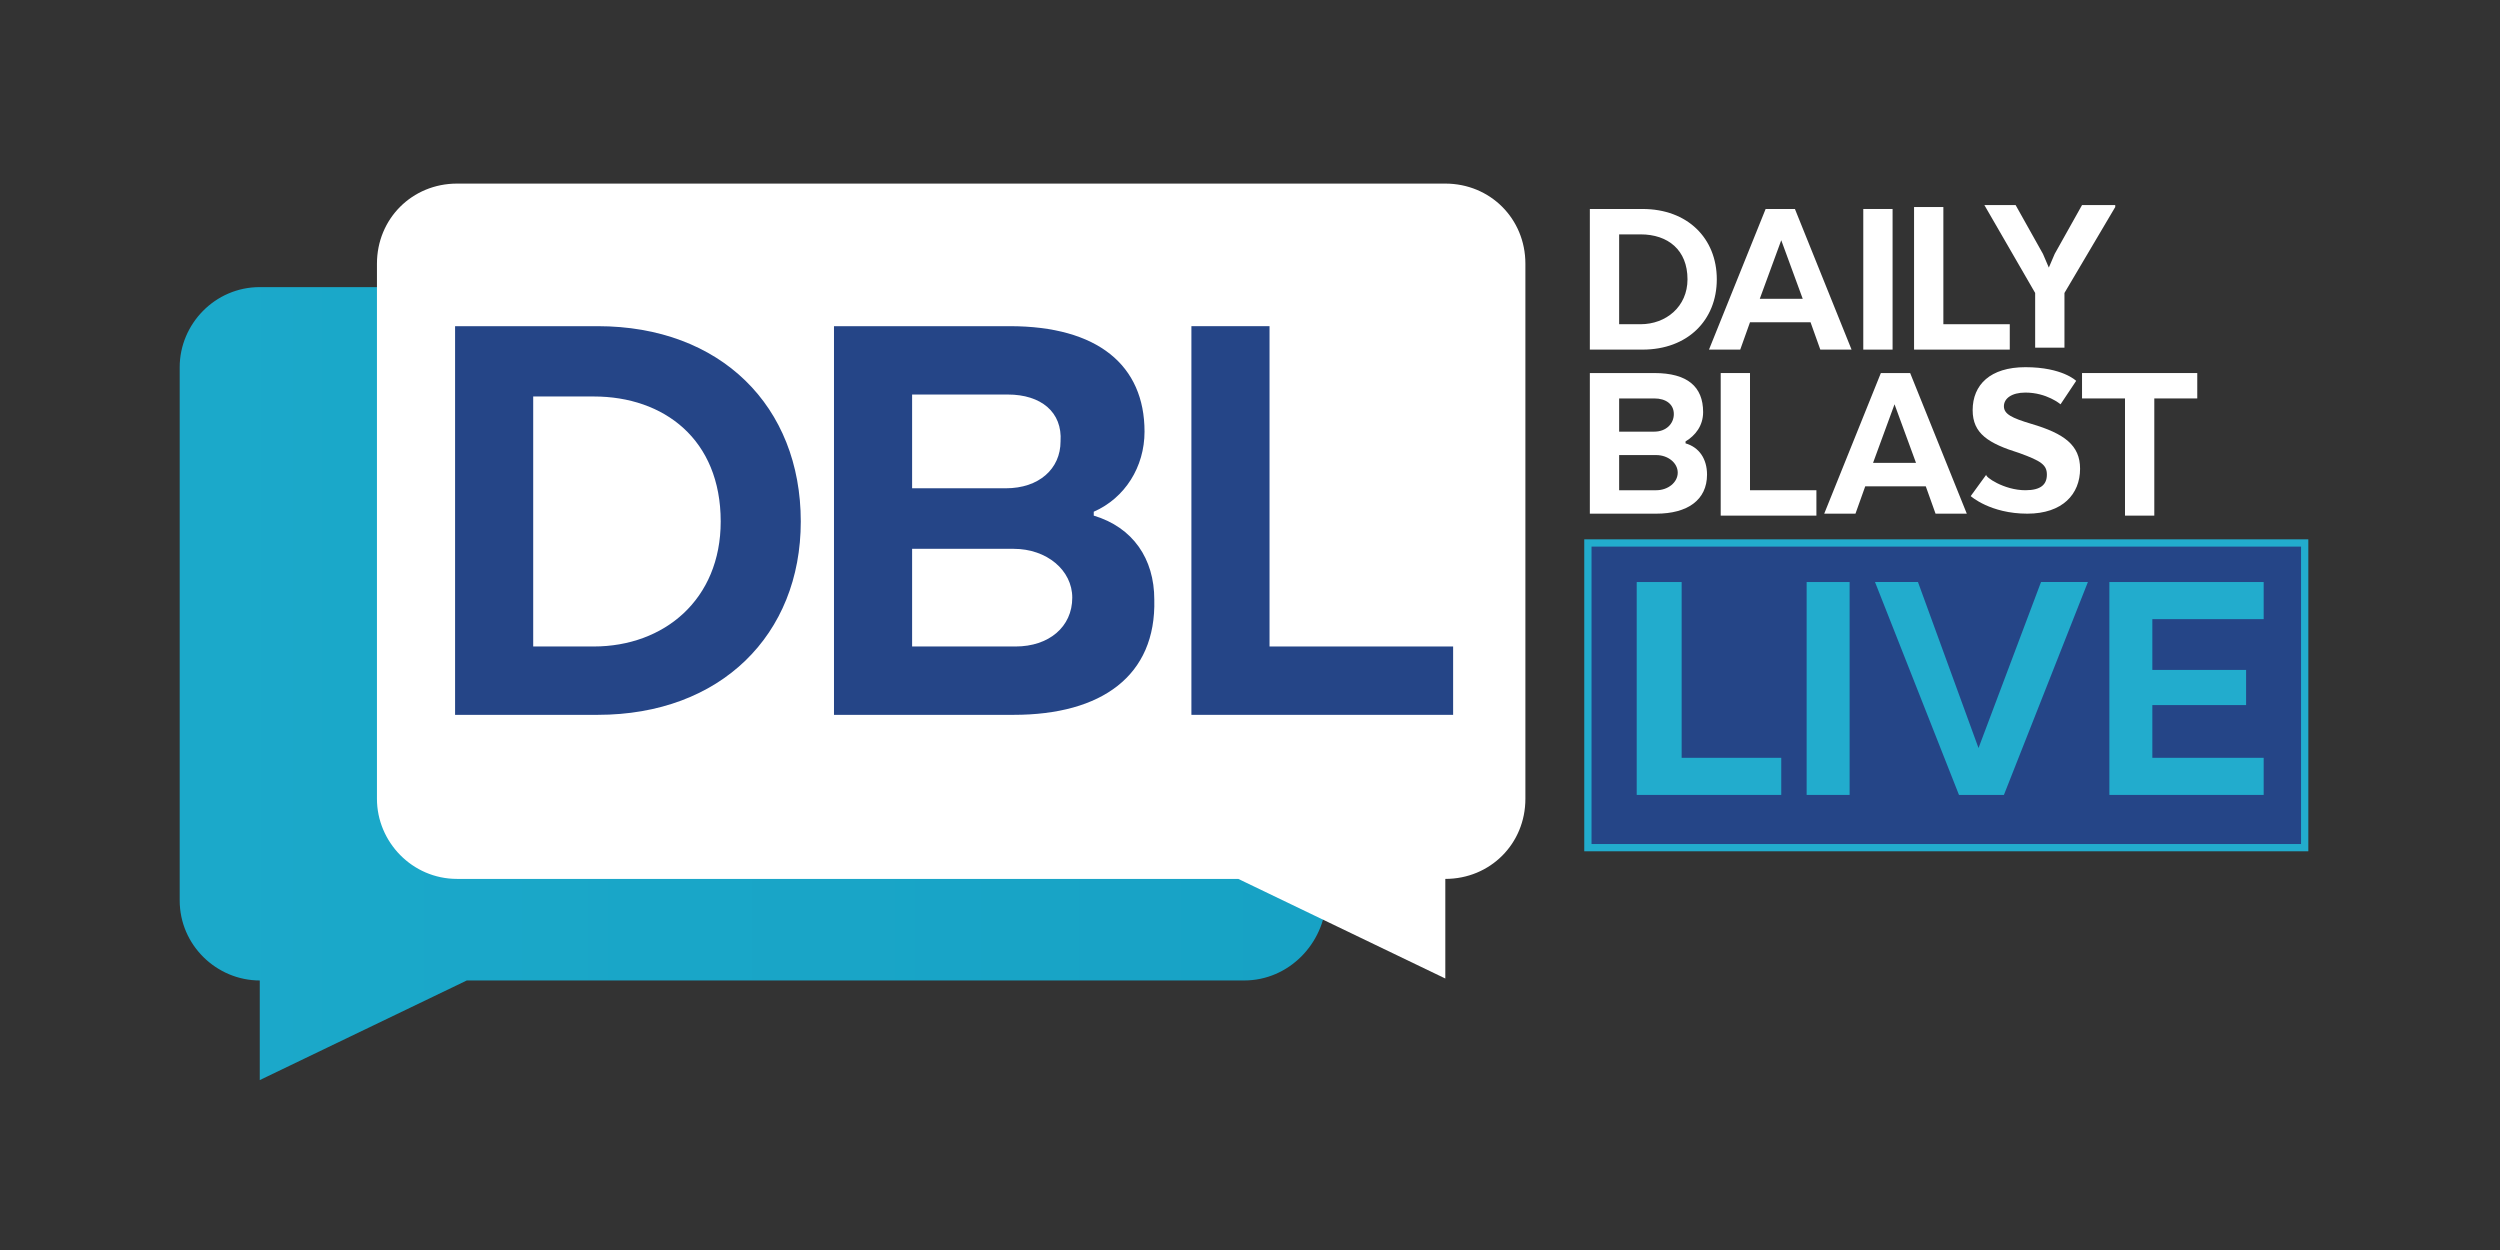
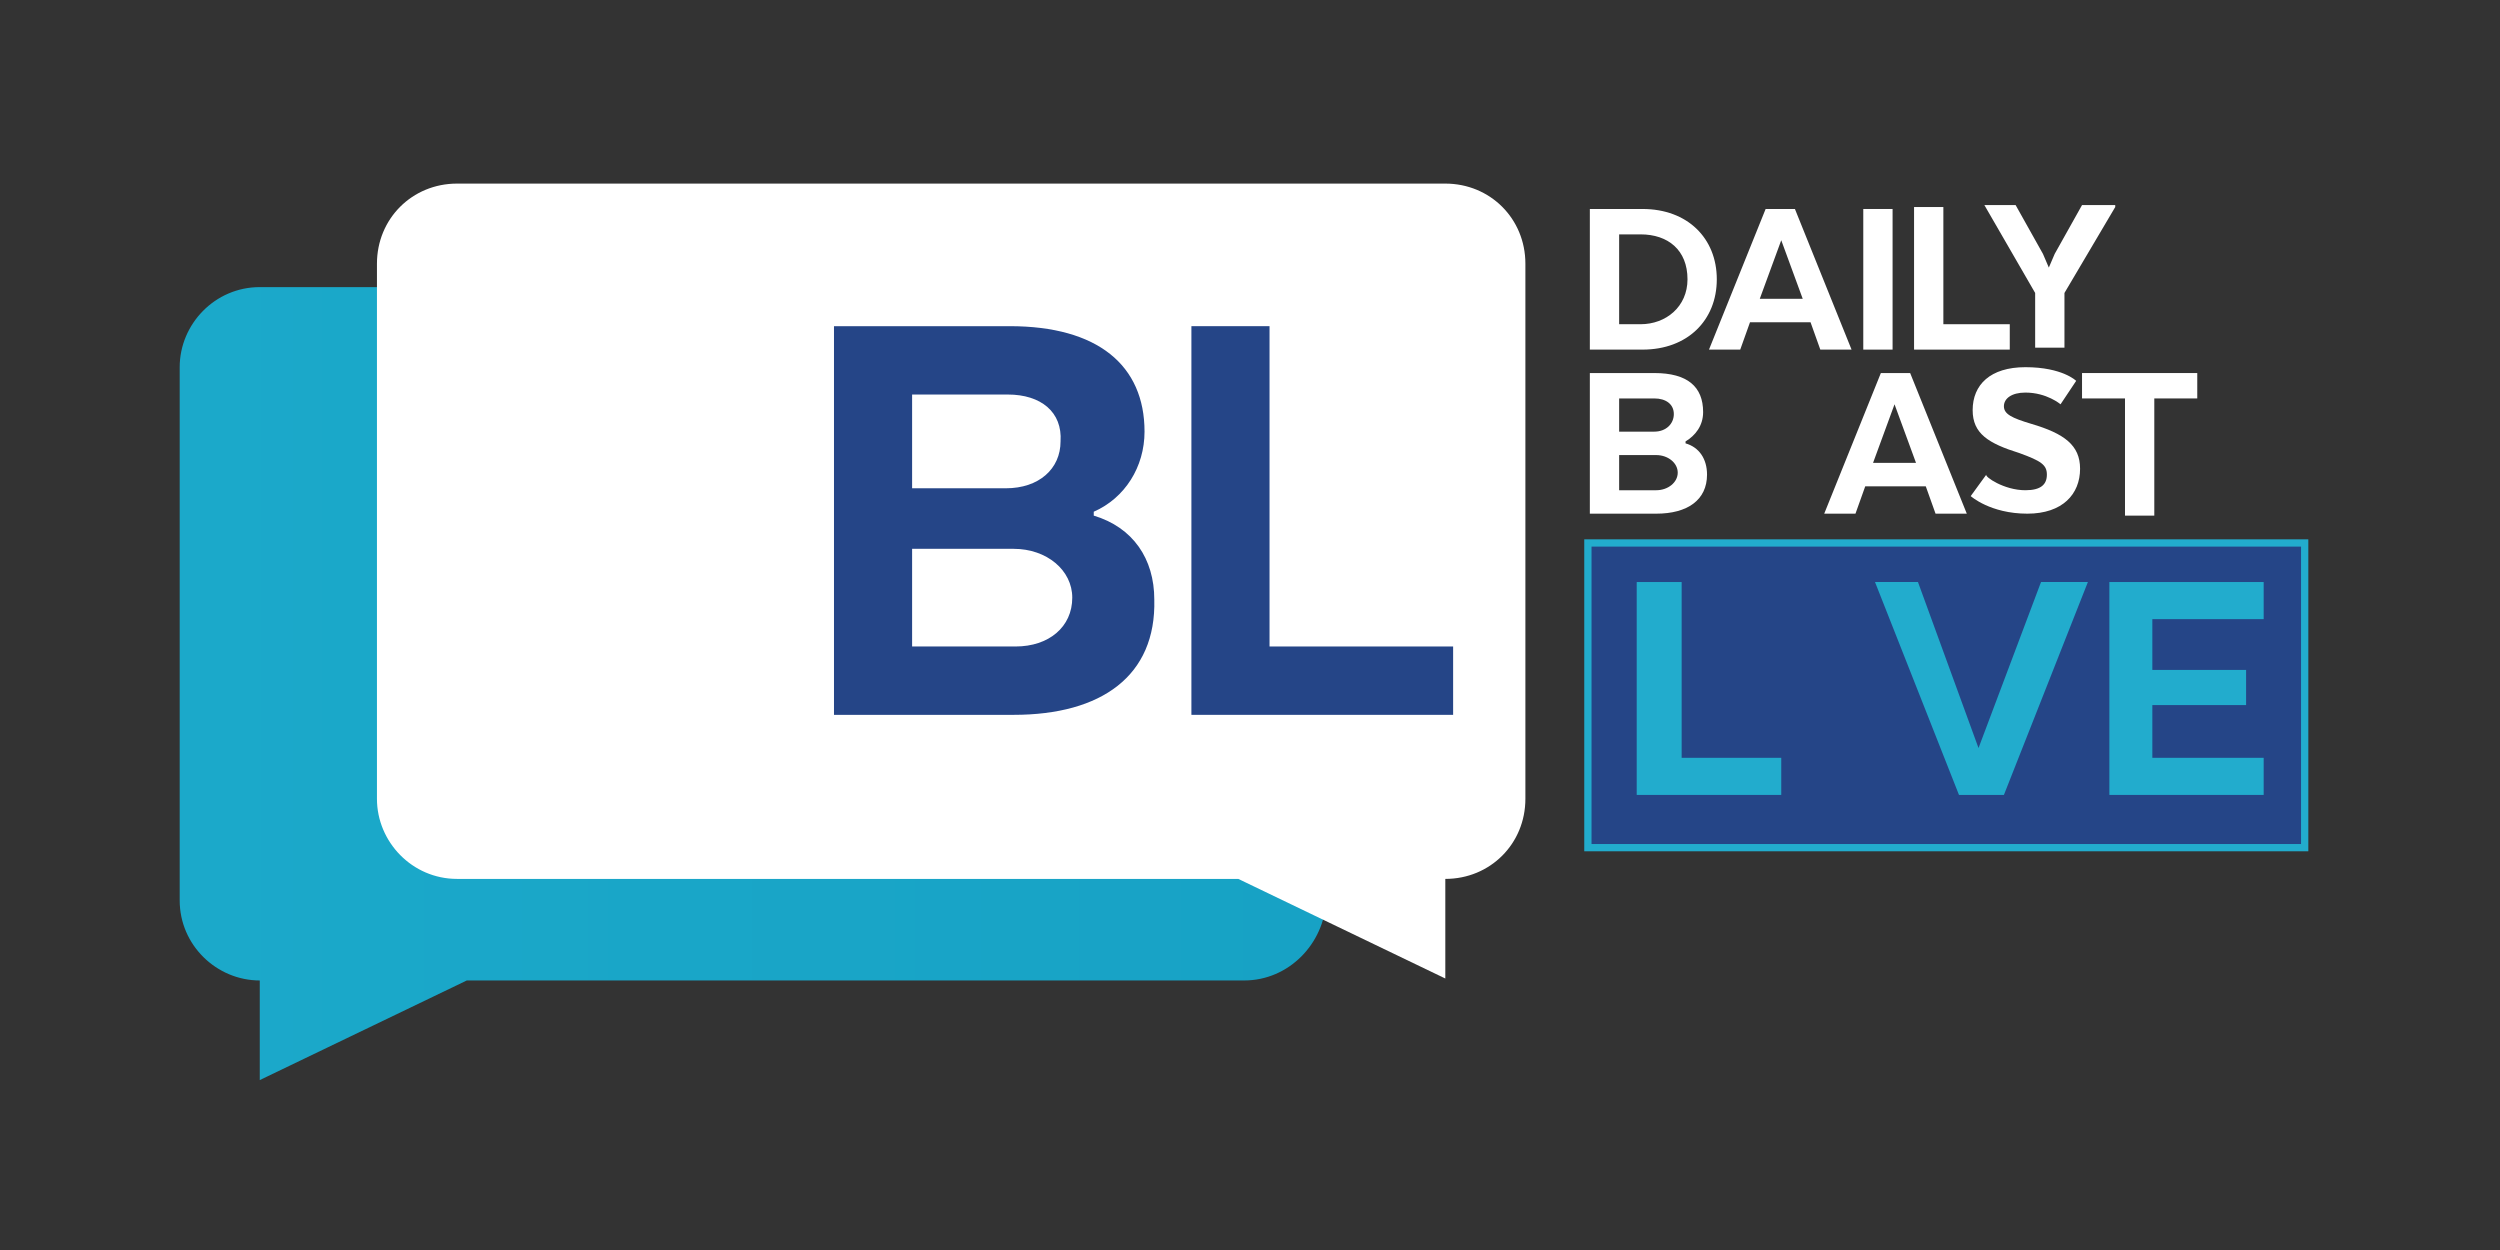
<svg xmlns="http://www.w3.org/2000/svg" version="1.1" id="Layer_1" x="0px" y="0px" viewBox="0 0 128 64" style="enable-background:new 0 0 128 64;" xml:space="preserve">
  <rect x="0" y="0" width="128" height="64" fill="#333333" stroke="none" />
  <style type="text/css"> .st0{fill:url(#SVGID_1_);} .st1{fill:#FFFFFF;} .st2{fill:#254587;} .st3{fill:#254587;stroke:#22ACCD;stroke-width:0.372;stroke-miterlimit:10;} .st4{fill:#22ACCD;} </style>
  <g>
    <g>
      <g>
        <g>
          <linearGradient id="SVGID_1_" gradientUnits="userSpaceOnUse" x1="9.156" y1="34.977" x2="67.807" y2="34.977">
            <stop offset="0" style="stop-color:#1BA9CA" />
            <stop offset="1" style="stop-color:#17A2C5" />
          </linearGradient>
          <path class="st0" d="M63.7,50.2H23.9l-10.6,5.1l0-5.1c-2.2,0-4.1-1.8-4.1-4.1V18.8c0-2.2,1.8-4.1,4.1-4.1h50.5 c2.2,0,4.1,1.8,4.1,4.1v27.3C67.8,48.3,66,50.2,63.7,50.2z" />
        </g>
        <path class="st1" d="M23.4,45h40L74,50.1l0-5.1c2.3,0,4.1-1.8,4.1-4.1V13.5c0-2.3-1.8-4.1-4.1-4.1H23.4c-2.3,0-4.1,1.8-4.1,4.1 v27.4C19.3,43.1,21.1,45,23.4,45z" />
-         <path class="st2" d="M30.6,36.6h-7.3V16.7h7.3c6.3,0,10.4,4.1,10.4,10C41,32.5,36.9,36.6,30.6,36.6z M27.3,33.1h3.1 c3.6,0,6.5-2.4,6.5-6.4c0-4.2-2.9-6.4-6.5-6.4h-3.1V33.1z" />
        <path class="st2" d="M51.9,36.6h-9.2V16.7h9c4.5,0,6.9,2,6.9,5.4c0,1.8-1,3.4-2.6,4.1v0.2c2,0.6,3.1,2.2,3.1,4.3 C59.2,34.6,56.4,36.6,51.9,36.6z M51.6,20.2h-4.9V25h4.8c1.7,0,2.8-1,2.8-2.4C54.4,21.1,53.3,20.2,51.6,20.2z M46.7,33.1H52 c1.7,0,2.9-1,2.9-2.5c0-1.4-1.3-2.5-3-2.5h-5.2V33.1z" />
        <polygon class="st2" points="61,16.7 65,16.7 65,33.1 74.4,33.1 74.4,36.6 61,36.6 " />
      </g>
      <g>
        <g>
          <path class="st1" d="M84.8,26.3h-3.4v-7.2h3.3c1.7,0,2.5,0.7,2.5,2c0,0.7-0.4,1.2-0.9,1.5v0.1c0.7,0.2,1.1,0.8,1.1,1.6 C87.4,25.6,86.4,26.3,84.8,26.3z M84.7,20.4h-1.8v1.7h1.8c0.6,0,1-0.4,1-0.9C85.7,20.7,85.3,20.4,84.7,20.4z M82.9,25.1h1.9 c0.6,0,1.1-0.4,1.1-0.9c0-0.5-0.5-0.9-1.1-0.9h-1.9V25.1z" />
-           <path class="st1" d="M88.1,19.1h1.5v6H93v1.3h-4.9V19.1z" />
          <path class="st1" d="M99.1,26.3l-0.5-1.4h-3.1l-0.5,1.4h-1.6l2.9-7.2h1.5l2.9,7.2H99.1z M98.1,23.7l-1.1-3l-1.1,3H98.1z" />
          <path class="st1" d="M103.7,25.1c0.8,0,1.1-0.3,1.1-0.8c0-0.5-0.3-0.7-1.4-1.1c-1.6-0.5-2.4-1-2.4-2.2c0-1.3,0.9-2.2,2.7-2.2 c1.9,0,2.6,0.7,2.6,0.7l-0.8,1.2c0,0-0.7-0.6-1.8-0.6c-0.7,0-1.1,0.3-1.1,0.7c0,0.4,0.4,0.6,1.4,0.9c1.7,0.5,2.5,1.1,2.5,2.3 c0,1.3-0.9,2.3-2.7,2.3c-1.9,0-2.9-0.9-2.9-0.9l0.8-1.1C101.6,24.4,102.6,25.1,103.7,25.1z" />
          <path class="st1" d="M112.5,19.1v1.3h-2.2v6h-1.5v-6h-2.2v-1.3H112.5z" />
        </g>
        <g>
          <path class="st1" d="M84.1,17.9h-2.7v-7.2h2.7c2.3,0,3.8,1.5,3.8,3.6S86.4,17.9,84.1,17.9z M82.9,16.6H84c1.3,0,2.4-0.9,2.4-2.3 c0-1.5-1-2.3-2.4-2.3h-1.1V16.6z" />
          <path class="st1" d="M93.2,17.9l-0.5-1.4h-3.1l-0.5,1.4h-1.6l2.9-7.2h1.5l2.9,7.2H93.2z M92.3,15.3l-1.1-3l-1.1,3H92.3z" />
          <path class="st1" d="M95.4,17.9v-7.2h1.5v7.2H95.4z" />
          <path class="st1" d="M98,10.6h1.5v6h3.4v1.3H98V10.6z" />
          <path class="st1" d="M108.3,10.6l-2.6,4.4v2.8h-1.5v-2.8l-2.6-4.5h1.6l1.4,2.5l0.3,0.7l0.3-0.7l1.4-2.5H108.3z" />
        </g>
      </g>
    </g>
    <rect x="81.3" y="27.8" class="st3" width="36.7" height="15.6" />
    <g>
      <path class="st4" d="M83.9,29.8h2.2v9h5.1v1.9h-7.4V29.8z" />
-       <path class="st4" d="M92.5,40.7V29.8h2.2v10.9H92.5z" />
      <path class="st4" d="M98.2,29.8l3.1,8.5l3.2-8.5h2.4l-4.3,10.9h-2.3l-4.3-10.9H98.2z" />
      <path class="st4" d="M110.2,36.1v2.7h5.7v1.9h-7.9V29.8h7.9v1.9h-5.7v2.6h4.8v1.8H110.2z" />
    </g>
  </g>
</svg>